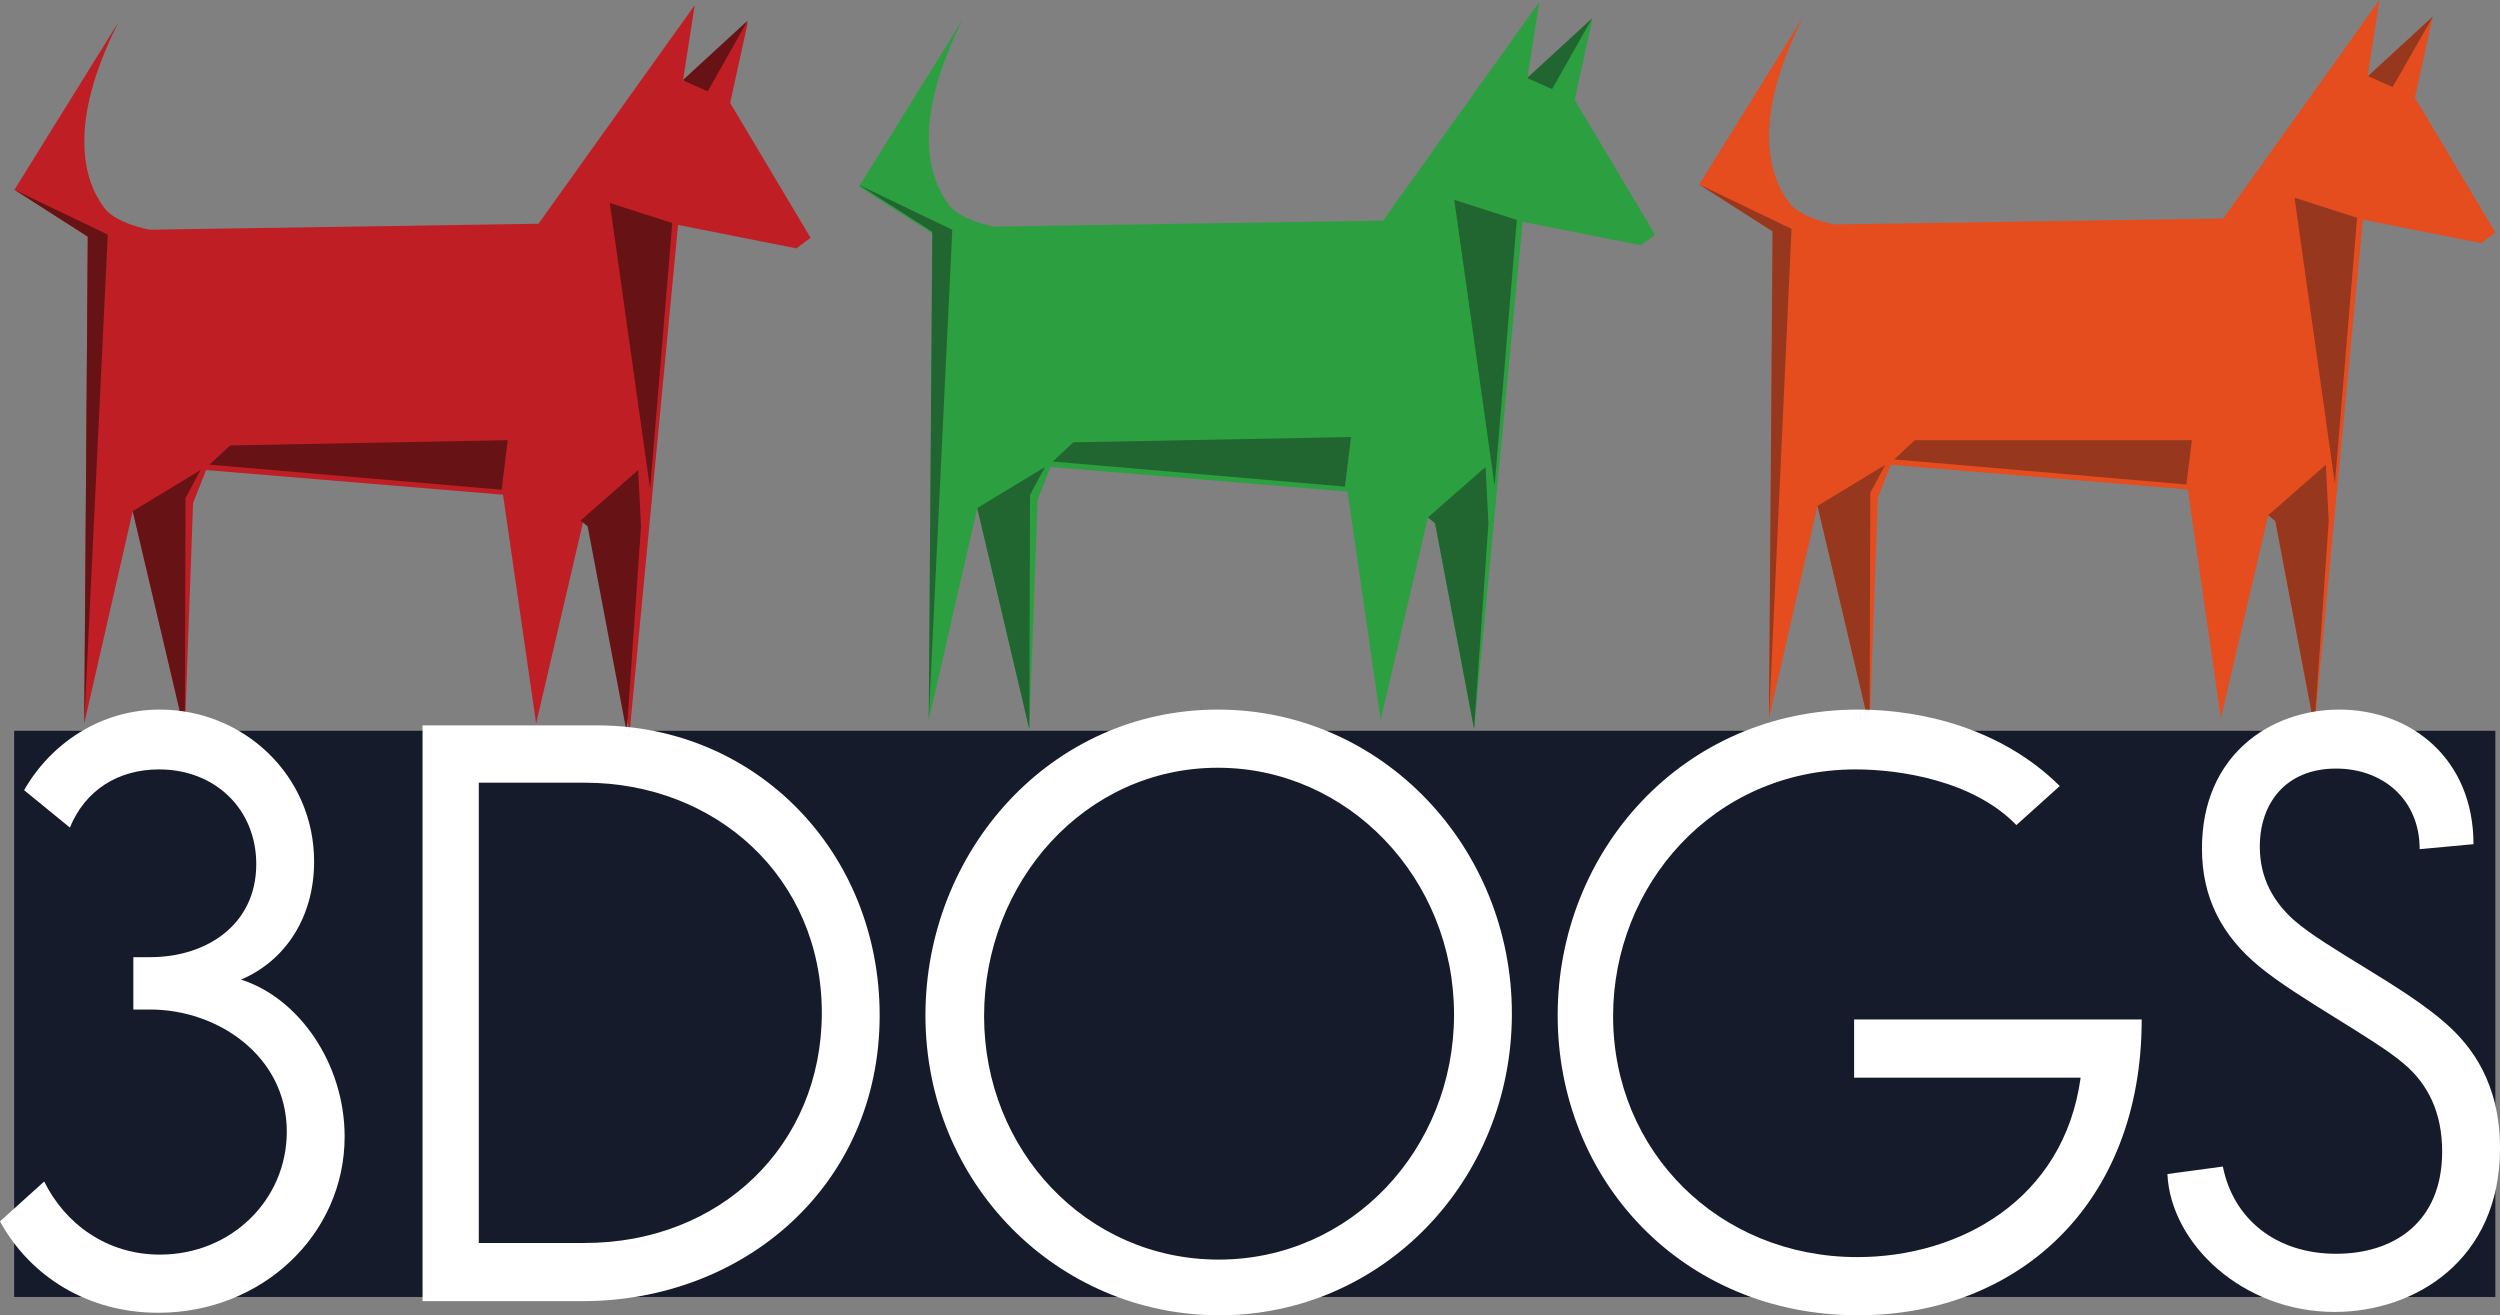
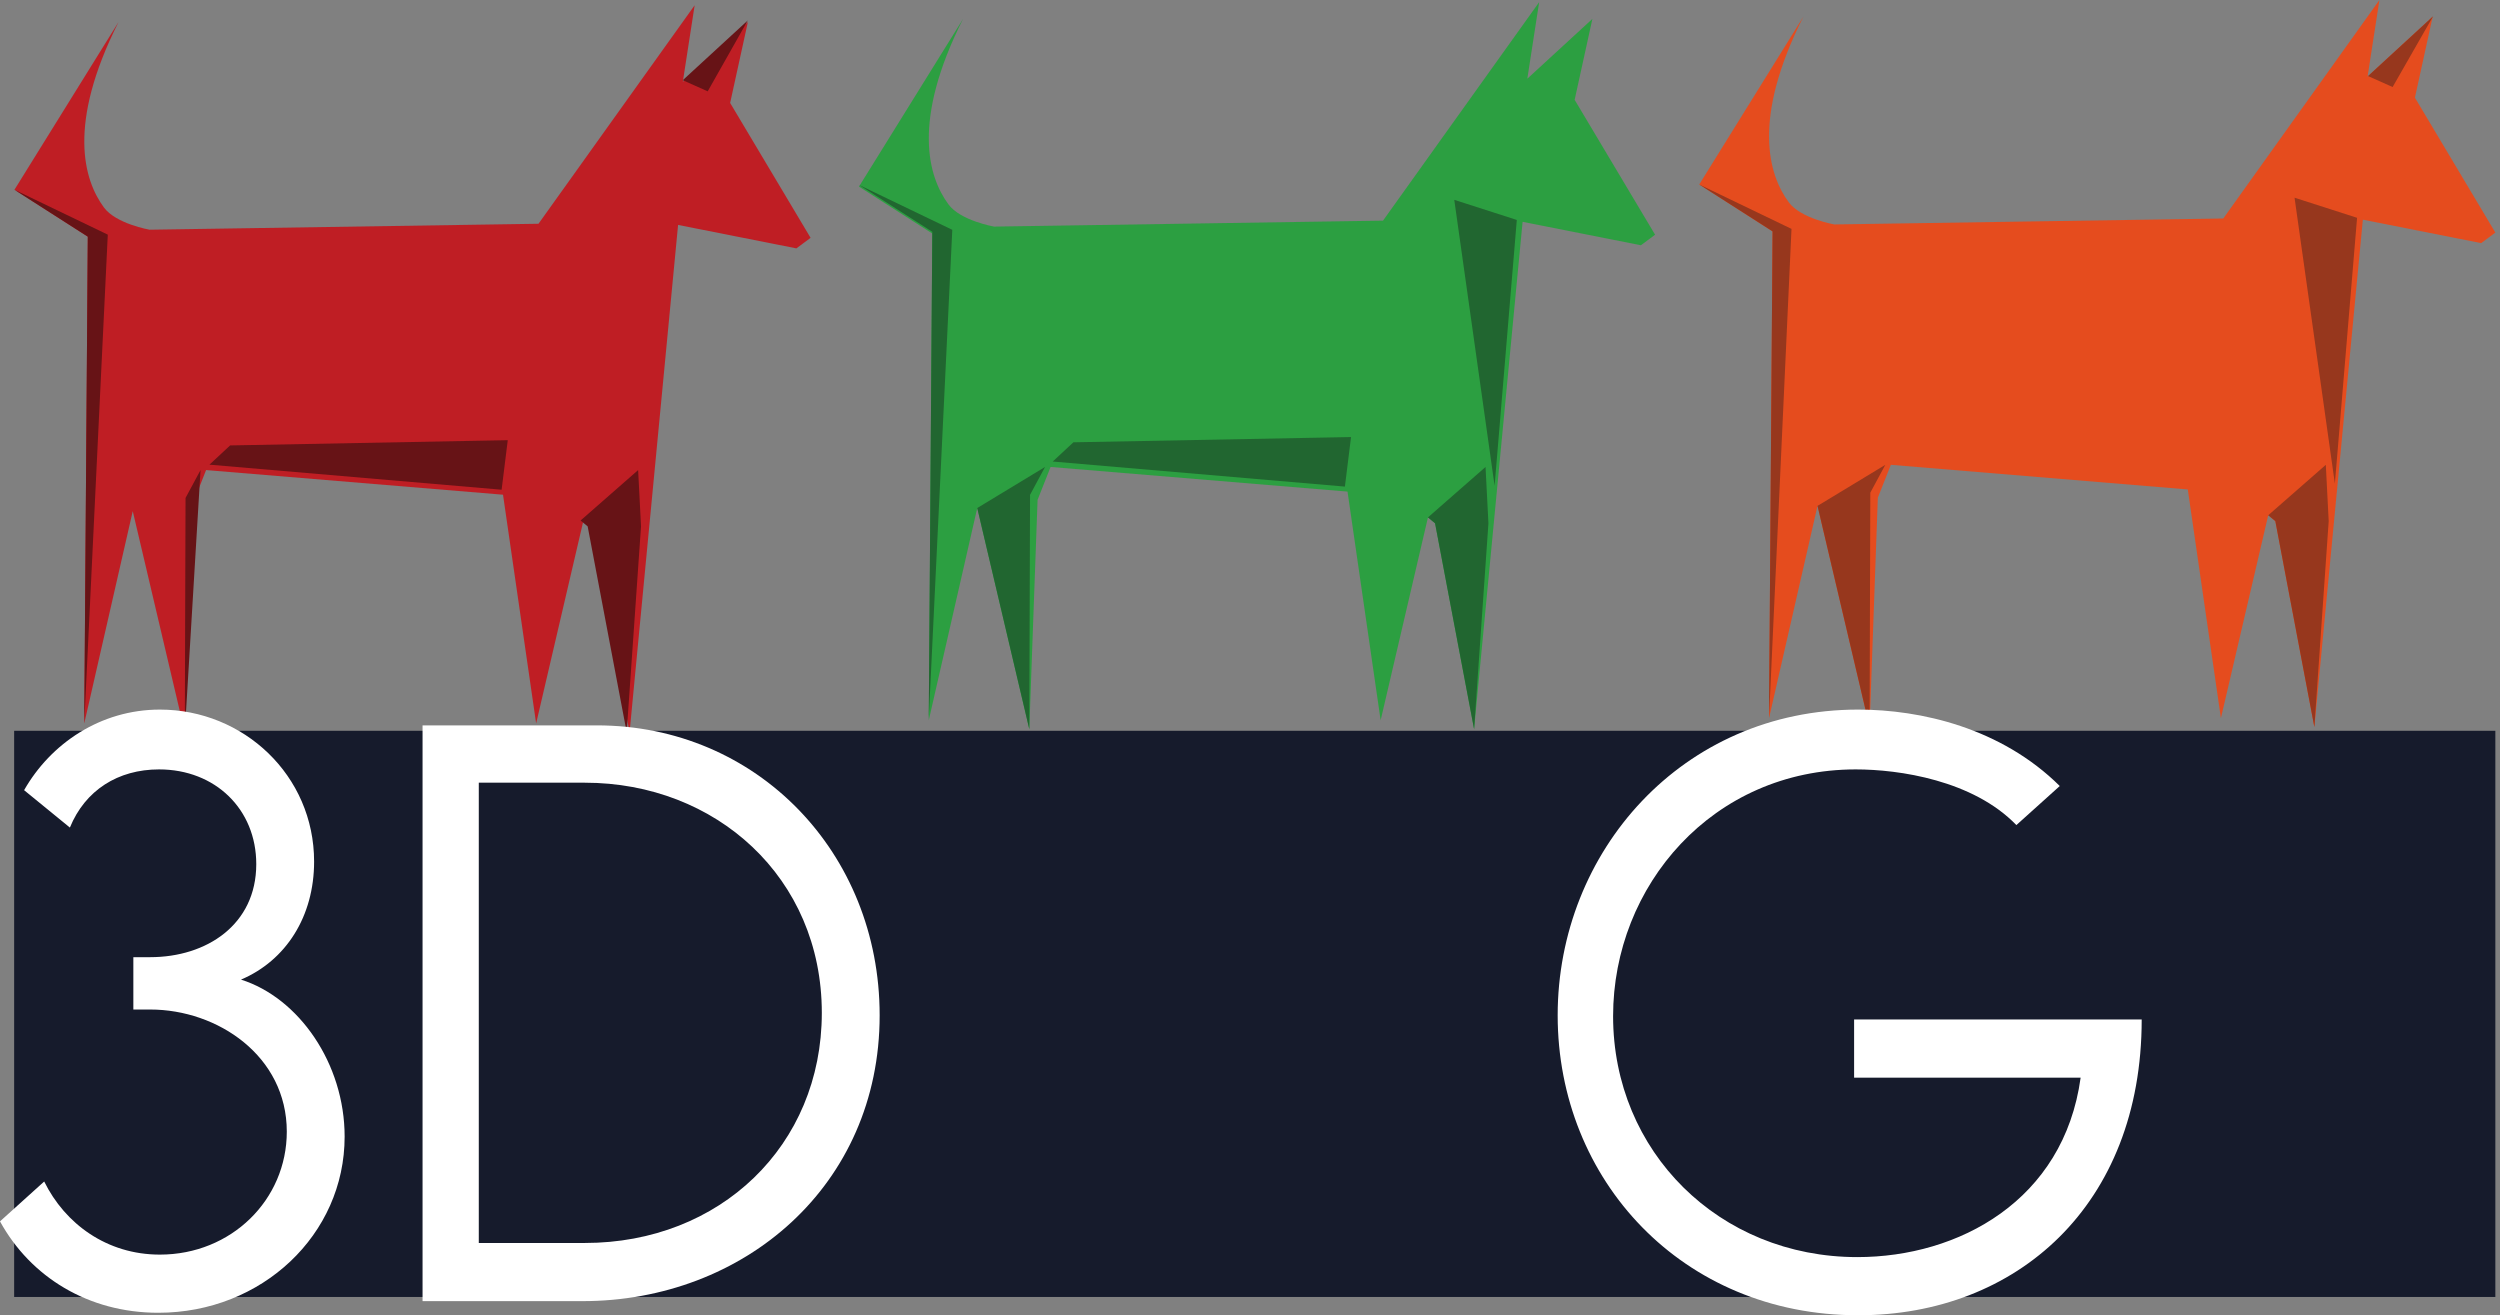
<svg xmlns="http://www.w3.org/2000/svg" width="498" height="262" viewBox="0 0 498 262" fill="none">
  <rect x="0" y="0" width="498" height="262" fill="#808080" stroke="none" />
  <g clip-path="url(#clip0_79_188)">
    <path d="M497.074 258.356H2.819V145.574H497.074V258.356Z" fill="#161B2C" />
    <path d="M191.842 3.762L171.105 37.175L185.715 46.521L185.008 143.489L194.67 101.197L205.038 145.249L206.687 99.562L209.279 93.019L268.426 97.926L275.024 143.489L284.45 103.066L285.864 104.235L293.64 145.249L303.302 44.185L326.866 48.858L329.694 46.755L313.67 19.884L317.205 3.762L304.244 15.678L306.601 0.427L275.496 43.951L198.02 45.138C198.02 45.138 191.326 43.97 188.924 40.702C184.927 35.267 181.54 24.192 191.842 3.762Z" fill="#2C9F41" />
    <path d="M302.148 43.814L289.69 39.808L297.726 96.765L302.148 43.814Z" fill="#216630" />
    <path d="M285.864 104.235L284.45 103.066L295.919 93.019L296.496 104.235L293.64 145.249L285.864 104.235Z" fill="#216630" />
    <path d="M208.173 93.019L194.669 101.197L205.038 145.249L205.186 98.57L208.173 93.019Z" fill="#216630" />
    <path d="M359.223 3.335L338.486 36.748L353.096 46.094L352.389 143.062L362.051 100.77L372.42 144.822L374.067 99.134L376.661 92.592L435.807 97.499L442.405 143.062L451.831 102.639L453.244 103.807L461.023 144.822L470.681 43.757L494.247 48.431L497.074 46.328L481.051 19.457L484.585 3.335L471.625 15.251L473.982 -0L442.875 43.524L365.402 44.71C365.402 44.71 358.706 43.542 356.304 40.275C352.308 34.839 348.92 23.765 359.223 3.335Z" fill="#E54C1E" />
    <path d="M469.53 43.386L457.073 39.381L465.106 96.338L469.53 43.386Z" fill="#97371D" />
    <path d="M453.245 103.807L451.831 102.639L463.302 92.592L463.876 103.807L461.023 144.822L453.245 103.807Z" fill="#97371D" />
    <path d="M375.556 92.592L362.051 100.77L372.42 144.822L372.567 98.143L375.556 92.592Z" fill="#97371D" />
    <path d="M476.609 17.338L471.715 15.154L484.674 3.237L476.609 17.338Z" fill="#97371D" />
    <path d="M338.486 36.748L356.867 45.593L352.389 143.062L353.096 46.094L338.486 36.748Z" fill="#97371D" />
-     <path d="M377.328 91.513L381.426 87.682H436.622L435.531 96.506L377.328 91.513Z" fill="#97371D" />
    <path d="M23.615 4.382L2.878 37.795L17.488 47.141L16.782 144.109L26.443 101.817L36.811 145.869L38.461 100.182L41.053 93.639L100.2 98.546L106.798 144.109L116.224 103.687L117.638 104.855L125.414 145.869L135.075 44.805L158.64 49.478L161.468 47.375L145.444 20.504L148.979 4.382L136.018 16.299L138.374 1.047L107.269 44.571L29.793 45.758C29.793 45.758 23.099 44.59 20.697 41.322C16.701 35.886 13.313 24.813 23.615 4.382Z" fill="#BF1E24" />
-     <path d="M133.921 44.434L121.464 40.429L129.499 97.385L133.921 44.434Z" fill="#671316" />
    <path d="M117.061 104.855L115.647 103.687L127.116 93.639L127.693 104.855L124.837 145.869L117.061 104.855Z" fill="#671316" />
-     <path d="M39.947 93.639L26.443 101.817L36.811 145.869L36.96 99.19L39.947 93.639Z" fill="#671316" />
+     <path d="M39.947 93.639L36.811 145.869L36.96 99.19L39.947 93.639Z" fill="#671316" />
    <path d="M140.973 18.194L136.005 15.978L148.966 4.061L140.973 18.194Z" fill="#671316" />
    <path d="M2.878 37.795L21.471 46.741L16.782 144.109L17.488 47.141L2.878 37.795Z" fill="#671316" />
    <path d="M41.719 92.561L45.84 88.729L101.147 87.682L99.922 97.554L41.719 92.561Z" fill="#671316" />
    <path d="M4.801 157.403C10.082 148.136 20.003 141.35 31.845 141.35C48.488 141.35 62.57 154.425 62.57 171.637C62.57 182.56 56.969 191.331 48.008 195.138C59.53 198.779 68.651 211.853 68.651 226.417C68.651 245.946 52.168 261.503 31.525 261.503C17.603 261.503 6.081 254.387 0 243.298L8.802 235.355C12.962 243.795 21.283 249.918 31.845 249.918C46.087 249.918 57.129 238.996 57.129 225.424C57.129 210.364 43.367 201.096 29.925 201.096H26.564V190.669H29.925C41.127 190.669 51.048 184.215 51.048 172.133C51.048 161.21 42.887 153.266 31.685 153.266C23.524 153.266 16.963 157.403 13.922 164.851L4.801 157.403Z" fill="white" />
    <path d="M95.375 155.914V247.601H116.498C143.382 247.601 163.706 228.238 163.706 201.758C163.706 174.781 142.582 155.914 116.498 155.914H95.375ZM118.898 144.495C150.743 144.495 175.227 169.816 175.227 202.255C175.227 236.182 148.183 259.187 116.018 259.187H84.173V144.495H118.898Z" fill="white" />
-     <path d="M196.03 202.42C196.03 229.065 216.353 250.911 242.757 250.911C269.161 250.911 289.645 228.9 289.645 202.089C289.645 174.946 268.522 152.935 242.597 152.935C216.033 152.935 196.03 175.774 196.03 202.42ZM242.917 262C210.592 262 184.348 235.685 184.348 202.255C184.348 169.651 209.152 141.35 242.597 141.35C275.402 141.35 301.166 168.823 301.166 201.923C301.166 235.189 275.402 262 242.917 262Z" fill="white" />
    <path d="M401.661 164.355C393.022 155.418 378.297 153.266 369.657 153.266C341.172 153.266 321.329 176.436 321.329 202.42C321.329 229.396 342.453 250.415 369.977 250.415C390.141 250.415 411.105 239.161 414.463 214.667H369.338V203.082H426.626C426.626 240.154 401.661 262 370.138 262C335.091 262 310.288 235.023 310.288 202.255C310.288 169.651 335.091 141.35 370.138 141.35C382.62 141.35 398.622 144.991 410.305 156.576L401.661 164.355Z" fill="white" />
-     <path d="M481.998 169.154C481.998 159.224 474.636 153.1 465.354 153.1C455.272 153.1 450.152 160.052 450.152 168.657C450.152 175.112 453.033 179.746 456.872 183.222C463.434 189.014 478.955 196.462 487.437 204.075C492.238 208.378 498 215.66 498 228.734C498 251.077 481.036 261.338 465.034 261.338C446.794 261.338 432.388 247.767 431.75 233.865L442.793 232.375C444.87 242.802 453.352 249.753 465.354 249.753C476.878 249.753 486.479 243.464 486.479 229.396C486.479 221.783 483.76 215.991 478.798 211.853C473.035 206.888 457.834 198.944 449.994 192.49C442.632 186.366 438.631 178.918 438.631 168.989C438.631 150.453 452.233 141.35 465.996 141.35C480.236 141.35 492.719 151.114 492.719 168.161L481.998 169.154Z" fill="white" />
    <path d="M171.105 36.835L189.697 45.781L185.008 143.149L185.715 46.181L171.105 36.835Z" fill="#216630" />
    <path d="M209.7 91.938L213.822 88.106L269.128 87.059L267.904 96.93L209.7 91.938Z" fill="#216630" />
-     <path d="M309.174 17.754L304.207 15.537L317.167 3.621L309.174 17.754Z" fill="#216630" />
  </g>
  <defs>
    <clipPath id="clip0_79_188">
      <rect width="498" height="262" fill="white" />
    </clipPath>
  </defs>
</svg>